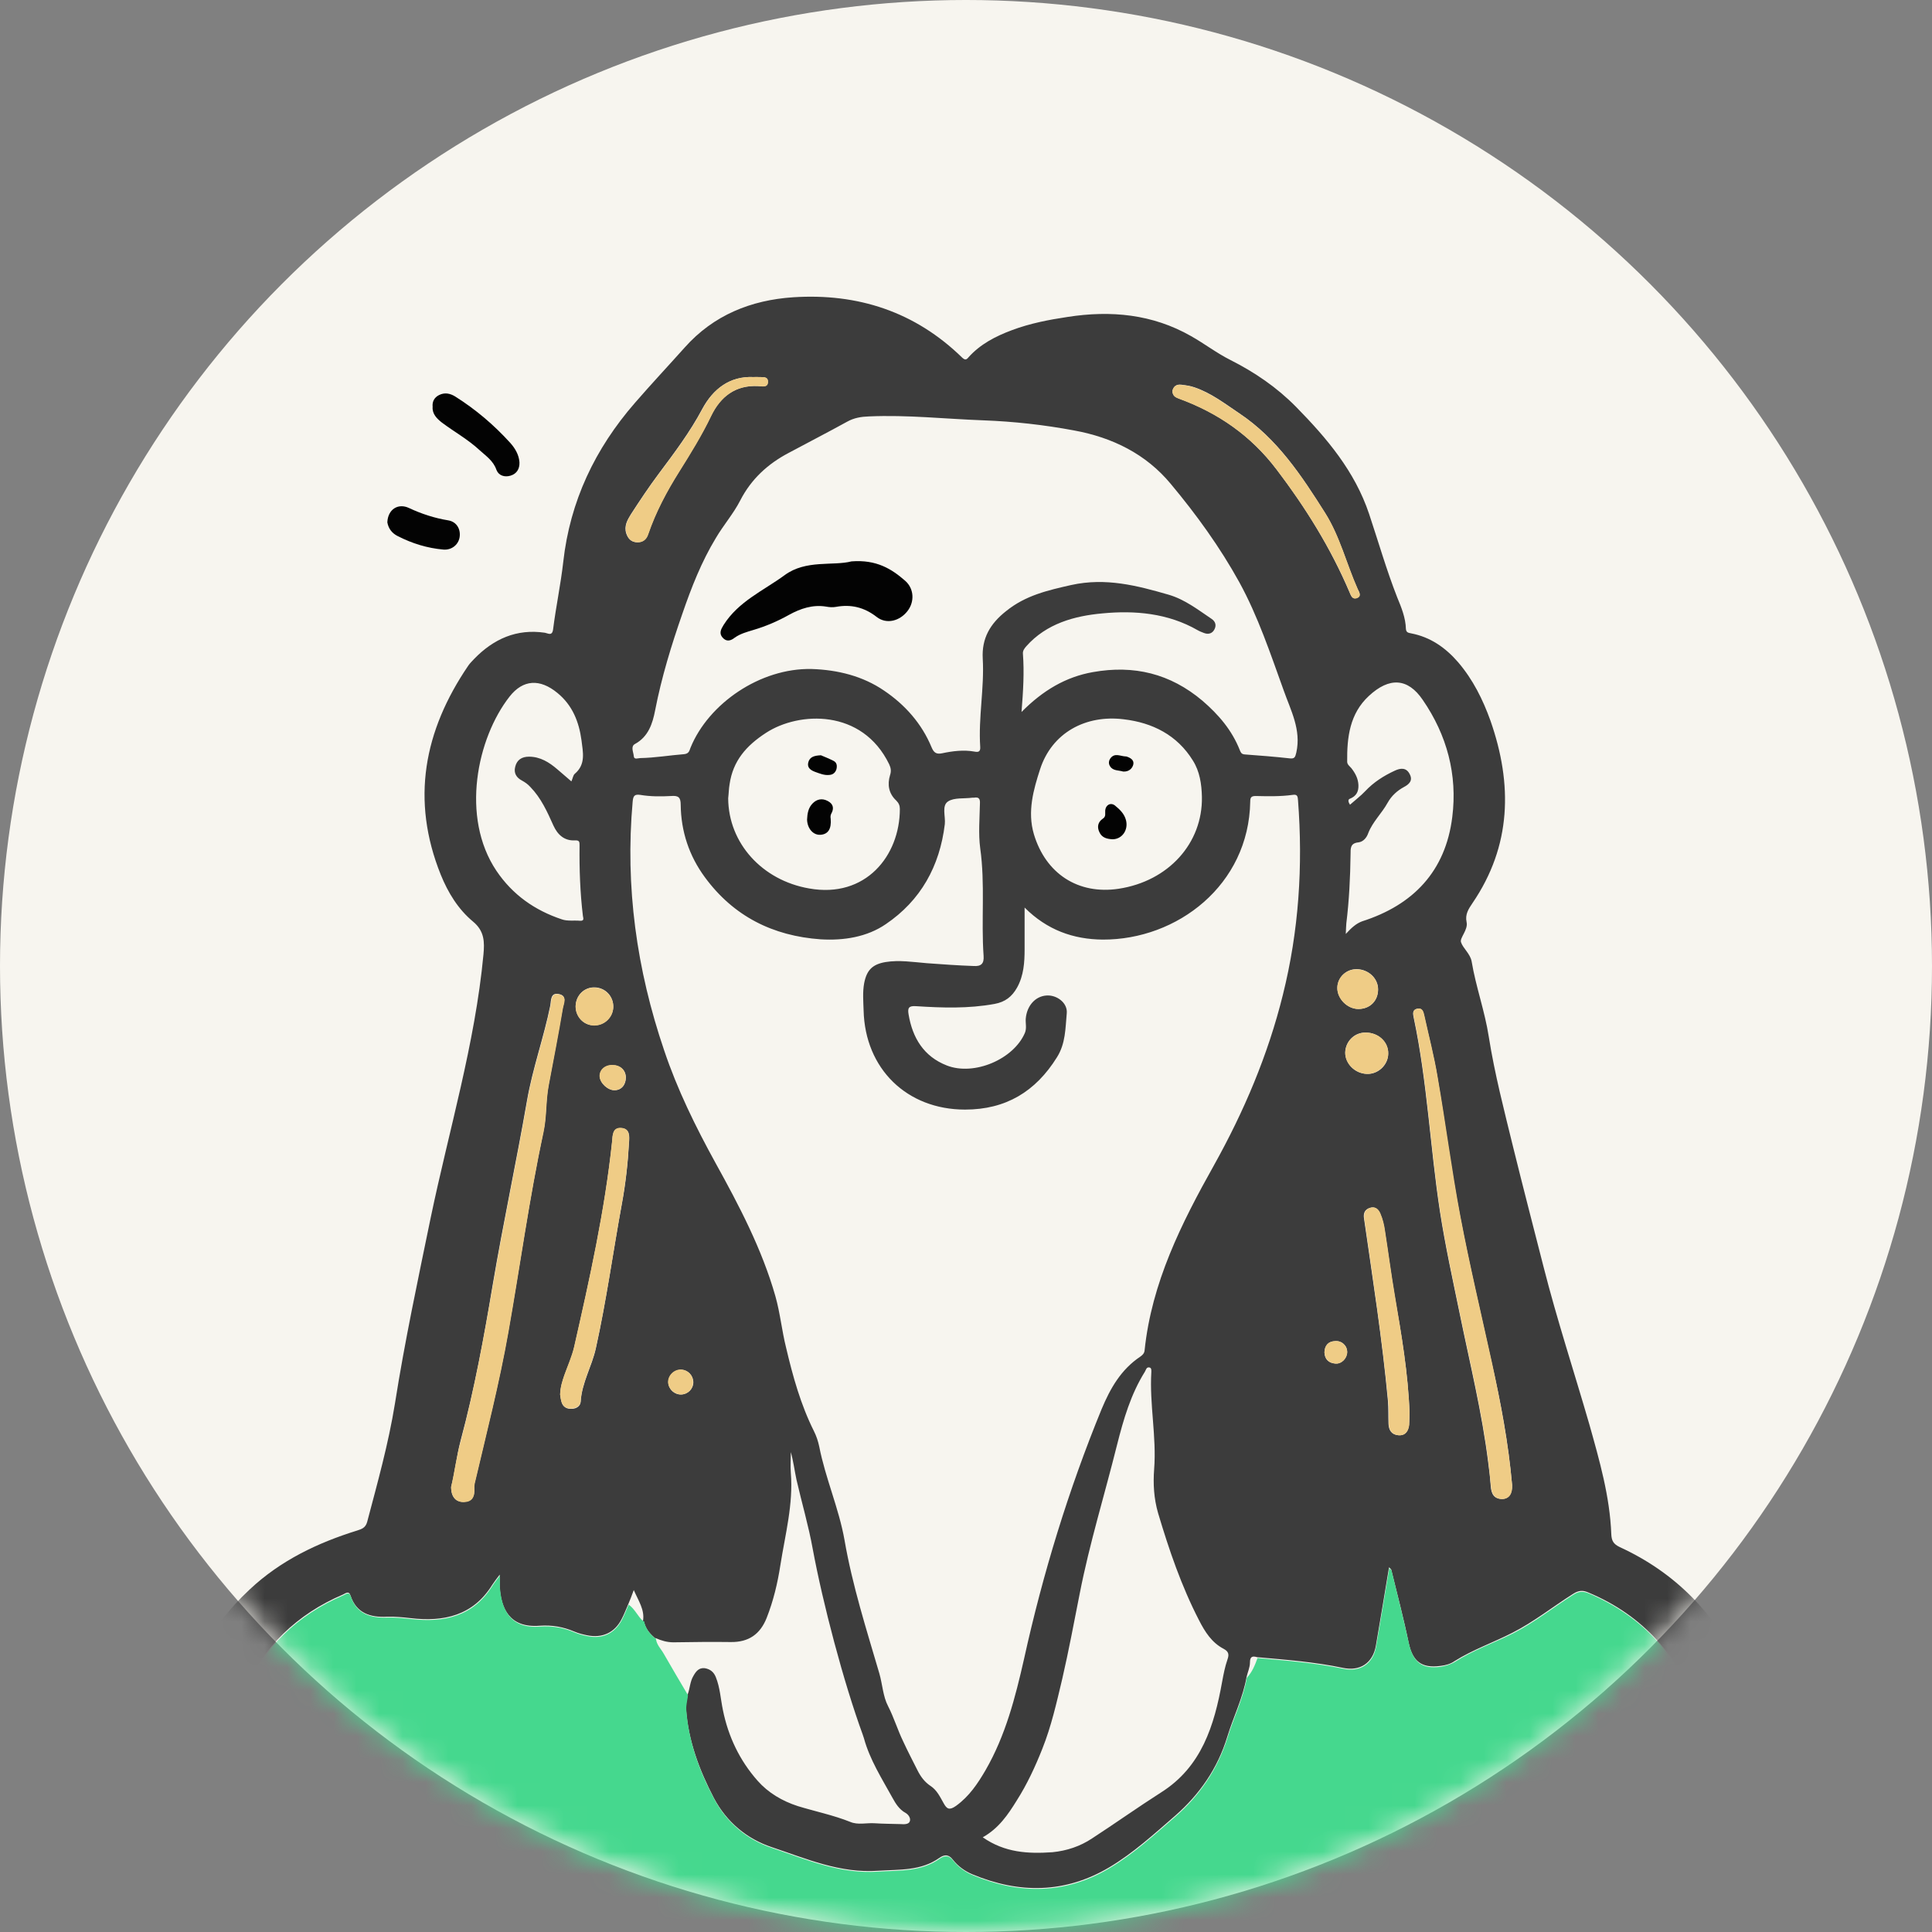
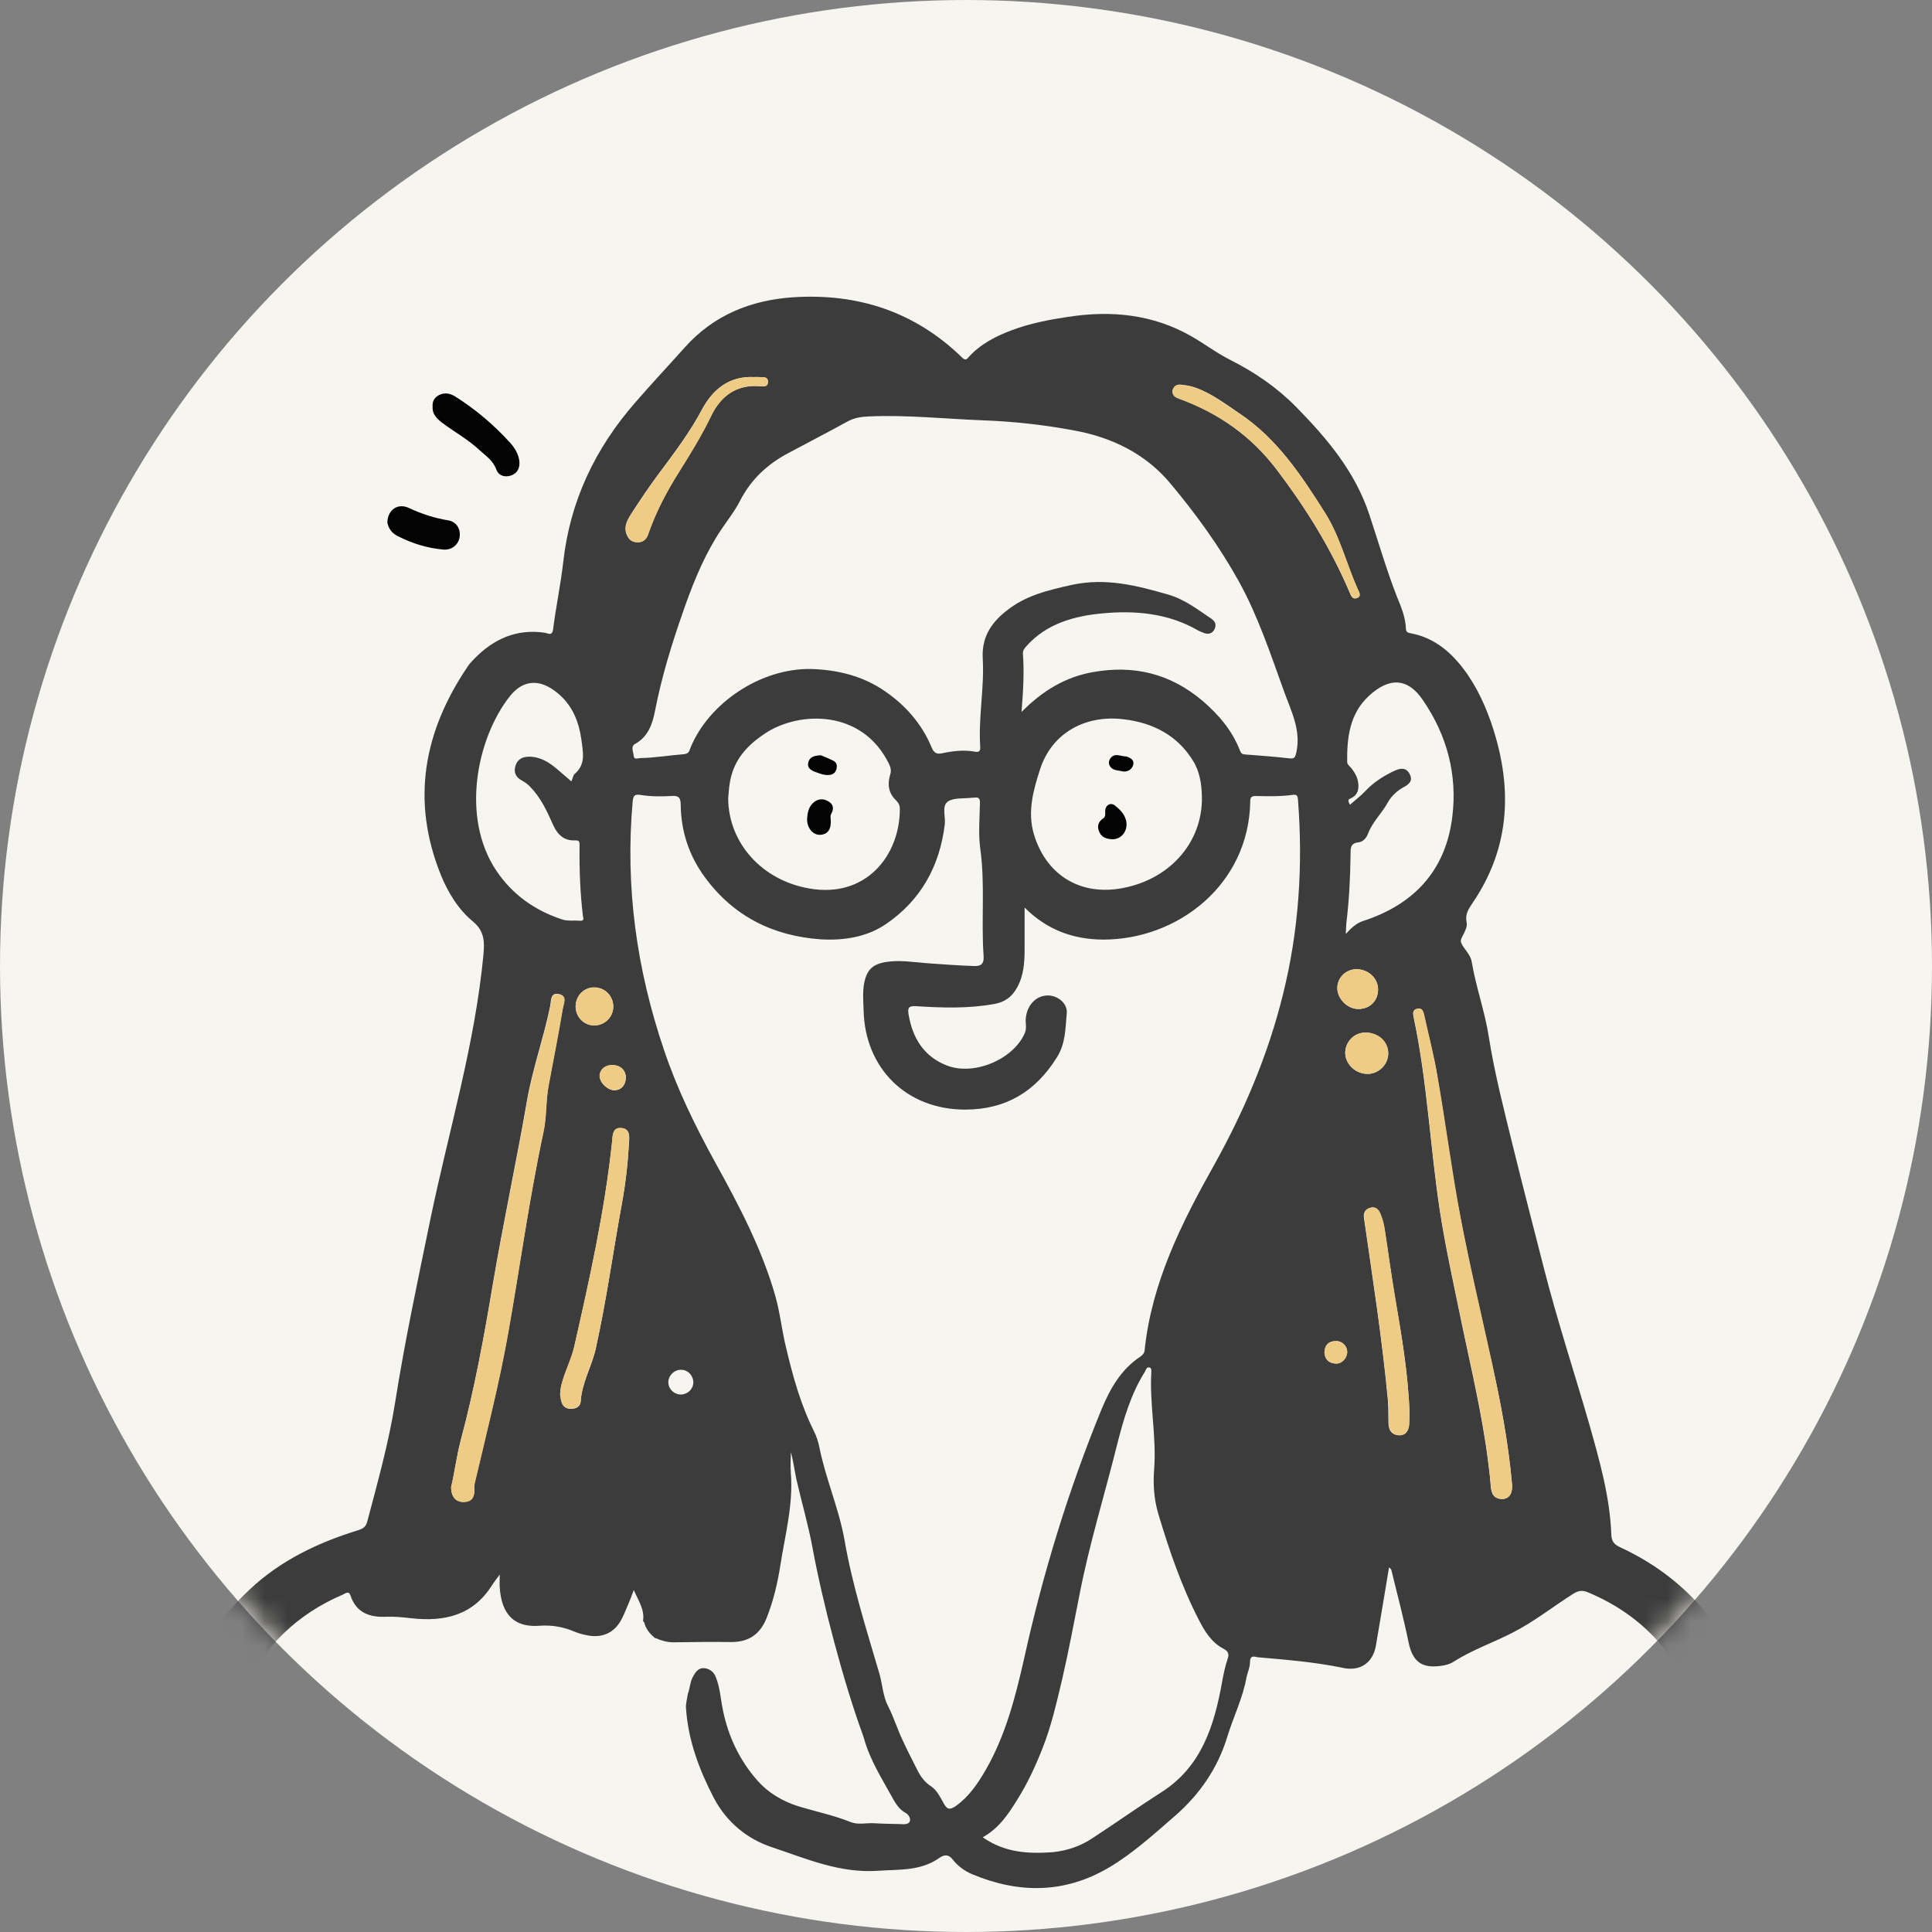
<svg xmlns="http://www.w3.org/2000/svg" width="84" height="84" viewBox="0 0 84 84" fill="none">
  <rect x="0" y="0" width="84" height="84" fill="#808080" stroke="none" />
  <circle cx="42" cy="42" r="42" fill="#F7F5EF" />
  <mask id="mask0_2414_253" style="mask-type:alpha" maskUnits="userSpaceOnUse" x="0" y="0" width="84" height="84">
    <circle cx="42" cy="42" r="42" fill="#FAF9F4" />
  </mask>
  <g mask="url(#mask0_2414_253)">
    <path d="M76.556 84.489C76.812 82.473 77.069 80.445 76.983 78.405C76.898 76.389 76.592 74.41 75.713 72.553C74.577 70.159 72.842 68.375 70.423 67.264C70.142 67.129 70.069 66.983 70.056 66.702C69.995 65.065 69.543 63.501 69.104 61.937C68.444 59.653 67.699 57.393 67.112 55.084C66.672 53.361 66.221 51.627 65.793 49.892C65.402 48.292 64.987 46.703 64.73 45.079C64.559 43.967 64.168 42.904 63.985 41.805C63.924 41.463 63.606 41.23 63.521 40.962C63.46 40.779 63.838 40.424 63.765 40.094C63.692 39.752 63.85 39.52 64.022 39.264C65.72 36.772 65.769 34.096 64.803 31.335C64.474 30.419 64.046 29.552 63.398 28.794C62.849 28.159 62.189 27.695 61.346 27.536C61.224 27.511 61.139 27.499 61.126 27.34C61.114 26.864 60.931 26.412 60.748 25.972C60.283 24.787 59.929 23.553 59.526 22.344C58.903 20.487 57.693 19.058 56.35 17.689C55.507 16.834 54.554 16.187 53.491 15.649C52.905 15.356 52.367 14.941 51.781 14.611C50.107 13.658 48.299 13.487 46.418 13.78C45.599 13.902 44.781 14.061 43.999 14.354C43.278 14.623 42.618 14.965 42.105 15.539C42.008 15.661 41.946 15.649 41.837 15.552C39.784 13.548 37.292 12.742 34.482 12.925C32.662 13.047 31.025 13.695 29.767 15.112C29.046 15.918 28.313 16.7 27.604 17.518C25.87 19.51 24.782 21.794 24.489 24.433C24.379 25.41 24.172 26.375 24.049 27.353C24.013 27.67 23.829 27.536 23.695 27.511C22.461 27.328 21.459 27.78 20.616 28.648C20.531 28.745 20.433 28.831 20.36 28.941C18.43 31.775 17.856 34.78 19.163 38.03C19.48 38.812 19.92 39.532 20.568 40.07C21.069 40.485 21.069 40.962 21.02 41.499C20.653 45.396 19.517 49.147 18.723 52.958C18.173 55.634 17.599 58.309 17.172 61.021C16.89 62.768 16.414 64.466 15.962 66.177C15.889 66.433 15.718 66.482 15.534 66.543C13.8 67.081 12.199 67.85 10.868 69.096C8.999 70.831 7.911 72.993 7.423 75.473C6.946 77.904 7.02 80.348 7.313 82.779C7.374 83.304 7.447 83.817 7.496 84.342C7.533 84.807 7.765 85.1 8.217 85.21C8.876 85.088 9.048 84.88 9.048 84.196C9.035 82.437 9.035 80.69 9.182 78.93C9.341 77.061 9.768 75.266 10.55 73.567C11.454 71.601 12.908 70.183 14.911 69.328C15.021 69.279 15.168 69.145 15.241 69.377C15.498 70.147 16.109 70.33 16.829 70.293C17.172 70.281 17.514 70.318 17.856 70.355C19.297 70.525 20.568 70.245 21.398 68.913C21.484 68.779 21.582 68.656 21.728 68.461C21.728 68.718 21.716 68.876 21.728 69.023C21.789 69.903 22.131 70.794 23.475 70.684C24 70.648 24.489 70.733 24.978 70.941C25.149 71.014 25.344 71.063 25.527 71.1C26.187 71.234 26.725 70.99 27.03 70.391C27.14 70.183 27.226 69.951 27.323 69.731C27.397 69.548 27.47 69.377 27.555 69.133C27.763 69.609 28.032 69.988 27.959 70.464H27.946C27.971 70.489 27.983 70.513 28.008 70.538C28.069 70.794 28.227 71.002 28.423 71.173C28.447 71.197 28.472 71.222 28.508 71.234V71.222C28.753 71.332 29.009 71.405 29.278 71.405C30.109 71.393 30.939 71.381 31.77 71.393C32.552 71.405 33.053 71.051 33.334 70.342C33.627 69.597 33.81 68.827 33.932 68.033C34.14 66.714 34.494 65.407 34.384 64.039C34.36 63.733 34.384 63.44 34.384 63.135C34.494 63.526 34.543 63.929 34.629 64.332C34.861 65.346 35.154 66.335 35.337 67.349C35.777 69.719 36.669 73.115 37.512 75.424C37.524 75.473 37.548 75.522 37.561 75.571C37.817 76.512 38.343 77.33 38.807 78.173C38.941 78.417 39.1 78.674 39.369 78.82C39.503 78.894 39.613 79.065 39.552 79.199C39.503 79.321 39.308 79.321 39.173 79.309C38.795 79.297 38.404 79.297 38.025 79.272C37.671 79.248 37.304 79.358 36.962 79.211C36.229 78.918 35.447 78.759 34.69 78.527C34.006 78.307 33.395 77.941 32.943 77.428C32.161 76.548 31.66 75.498 31.428 74.337C31.33 73.861 31.306 73.372 31.123 72.92C31.037 72.7 30.878 72.566 30.634 72.529C30.378 72.505 30.255 72.676 30.145 72.871C29.999 73.115 29.999 73.409 29.901 73.665C29.877 73.873 29.803 74.093 29.828 74.3C29.925 75.681 30.402 76.951 31.037 78.173C31.599 79.236 32.491 79.957 33.554 80.311C35.056 80.812 36.522 81.459 38.196 81.337C39.124 81.276 40.041 81.349 40.847 80.775C41.055 80.629 41.25 80.616 41.433 80.861C41.653 81.142 41.959 81.362 42.288 81.496C44.316 82.339 46.308 82.327 48.226 81.191C49.276 80.567 50.18 79.737 51.097 78.943C52.147 78.026 52.941 76.89 53.357 75.522C53.625 74.642 54.041 73.824 54.2 72.908C54.248 72.7 54.346 72.492 54.346 72.285C54.346 72.016 54.456 71.992 54.664 72.053C55.91 72.162 57.168 72.26 58.39 72.517C59.123 72.676 59.685 72.309 59.819 71.564C60.015 70.44 60.198 69.304 60.393 68.143C60.442 68.192 60.479 68.217 60.491 68.253C60.748 69.304 61.029 70.367 61.248 71.43C61.419 72.236 61.81 72.541 62.629 72.431C62.849 72.407 63.069 72.346 63.24 72.224C64.034 71.723 64.926 71.417 65.756 70.99C66.697 70.513 67.516 69.854 68.407 69.292C68.639 69.145 68.823 69.133 69.067 69.243C71.461 70.245 73.001 72.028 73.892 74.435C74.674 76.524 74.943 78.698 74.968 80.922C74.98 82.046 74.968 83.182 74.992 84.306C75.004 84.782 75.285 85.088 75.688 85.136C76.14 85.222 76.433 84.978 76.556 84.489ZM44.548 39.459C45.526 40.436 46.662 40.84 47.945 40.852C51.182 40.864 54.297 38.482 54.358 34.853C54.358 34.682 54.395 34.609 54.59 34.609C55.128 34.621 55.666 34.634 56.203 34.56C56.411 34.524 56.423 34.634 56.435 34.792C56.655 37.651 56.472 40.473 55.776 43.258C55.128 45.873 54.09 48.316 52.782 50.662C51.365 53.19 50.07 55.768 49.765 58.712C49.753 58.847 49.667 58.92 49.582 58.981C48.739 59.543 48.275 60.361 47.896 61.266C46.454 64.784 45.343 68.412 44.524 72.126C44.145 73.799 43.718 75.461 42.85 76.964C42.508 77.55 42.142 78.1 41.568 78.515C41.275 78.723 41.165 78.65 41.03 78.405C40.871 78.124 40.737 77.831 40.456 77.648C40.2 77.477 40.029 77.245 39.894 76.976C39.686 76.561 39.467 76.145 39.271 75.718C39.027 75.217 38.868 74.679 38.611 74.178C38.391 73.763 38.367 73.225 38.233 72.761C37.671 70.843 37.06 68.937 36.718 66.958C36.474 65.578 35.887 64.271 35.618 62.89C35.569 62.658 35.496 62.438 35.386 62.218C34.812 61.07 34.47 59.836 34.177 58.59C33.993 57.857 33.92 57.087 33.712 56.354C33.126 54.302 32.137 52.421 31.11 50.564C30.243 48.988 29.449 47.375 28.875 45.665C27.678 42.147 27.177 38.555 27.507 34.853C27.531 34.609 27.58 34.524 27.836 34.56C28.276 34.634 28.728 34.634 29.18 34.609C29.486 34.585 29.596 34.658 29.596 34.988C29.608 36.148 29.962 37.211 30.646 38.14C31.892 39.838 33.603 40.693 35.679 40.84C36.681 40.901 37.695 40.742 38.514 40.18C40.029 39.154 40.859 37.663 41.079 35.831C41.116 35.489 40.932 35.025 41.226 34.841C41.494 34.67 41.922 34.731 42.276 34.682C42.301 34.682 42.325 34.682 42.35 34.682C42.545 34.646 42.618 34.719 42.606 34.927C42.594 35.574 42.533 36.246 42.618 36.881C42.838 38.445 42.655 40.009 42.765 41.56C42.789 41.89 42.667 42.025 42.325 42C41.641 41.976 40.969 41.927 40.297 41.878C39.699 41.829 39.1 41.731 38.501 41.829C37.927 41.927 37.683 42.183 37.573 42.745C37.5 43.136 37.536 43.539 37.548 43.93C37.61 46.471 39.43 48.243 41.959 48.243C43.73 48.243 45.025 47.461 45.953 45.971C46.332 45.372 46.32 44.712 46.381 44.053C46.418 43.649 46.039 43.319 45.624 43.283C45.074 43.246 44.646 43.686 44.597 44.297C44.585 44.505 44.646 44.7 44.561 44.908C44.072 46.056 42.35 46.789 41.165 46.325C40.163 45.934 39.674 45.127 39.503 44.101C39.454 43.82 39.515 43.723 39.833 43.747C40.969 43.82 42.105 43.857 43.241 43.649C43.706 43.564 43.999 43.332 44.219 42.941C44.512 42.416 44.548 41.841 44.548 41.267C44.548 40.693 44.548 40.119 44.548 39.459ZM44.414 30.956C44.487 30.04 44.536 29.234 44.475 28.428C44.463 28.293 44.536 28.195 44.622 28.098C45.501 27.108 46.723 26.778 47.932 26.669C49.337 26.534 50.779 26.656 52.074 27.401C52.159 27.45 52.257 27.487 52.355 27.524C52.55 27.597 52.721 27.536 52.807 27.353C52.892 27.181 52.843 27.023 52.685 26.913C52.086 26.51 51.524 26.07 50.828 25.862C49.435 25.459 48.079 25.105 46.577 25.435C45.55 25.667 44.585 25.887 43.742 26.571C43.046 27.12 42.679 27.756 42.728 28.635C42.802 29.918 42.533 31.189 42.618 32.471C42.631 32.667 42.557 32.716 42.374 32.679C41.898 32.593 41.421 32.654 40.957 32.752C40.713 32.801 40.603 32.728 40.505 32.496C40.077 31.457 39.344 30.639 38.44 30.028C37.512 29.393 36.425 29.124 35.288 29.087C33.053 29.038 30.805 30.59 30.023 32.508C29.974 32.63 29.962 32.764 29.754 32.789C29.119 32.838 28.484 32.948 27.836 32.96C27.739 32.96 27.568 33.045 27.555 32.874C27.543 32.703 27.409 32.459 27.604 32.349C28.191 32.032 28.374 31.457 28.484 30.883C28.765 29.442 29.192 28.049 29.669 26.681C30.06 25.544 30.5 24.421 31.123 23.394C31.453 22.832 31.892 22.332 32.185 21.757C32.662 20.829 33.383 20.169 34.287 19.693C35.13 19.241 35.985 18.801 36.828 18.337C37.133 18.166 37.439 18.117 37.781 18.105C39.454 18.031 41.103 18.215 42.765 18.276C44.084 18.325 45.392 18.471 46.699 18.715C48.372 19.021 49.826 19.742 50.901 21.037C52.013 22.368 53.039 23.785 53.882 25.312C54.7 26.803 55.238 28.428 55.812 30.016C56.117 30.883 56.582 31.726 56.362 32.716C56.313 32.923 56.289 32.997 56.069 32.972C55.421 32.899 54.774 32.85 54.114 32.801C53.967 32.789 53.943 32.703 53.906 32.618C53.564 31.75 52.99 31.079 52.282 30.468C50.877 29.283 49.301 28.904 47.517 29.222C46.344 29.429 45.343 30.016 44.414 30.956ZM42.728 79.883C43.425 79.492 43.828 78.894 44.206 78.283C44.658 77.574 45.013 76.805 45.318 76.035C45.709 75.058 45.941 74.019 46.185 72.993C46.467 71.772 46.699 70.525 46.943 69.292C47.37 67.105 48.03 64.979 48.568 62.817C48.849 61.705 49.166 60.618 49.777 59.641C49.826 59.567 49.838 59.421 49.985 59.457C50.07 59.482 50.058 59.58 50.058 59.653C49.973 61.058 50.29 62.463 50.18 63.88C50.132 64.515 50.168 65.15 50.351 65.785C50.828 67.386 51.365 68.962 52.135 70.452C52.392 70.953 52.685 71.417 53.198 71.686C53.43 71.808 53.442 71.943 53.369 72.15C53.259 72.468 53.198 72.786 53.137 73.115C52.795 75.021 52.245 76.817 50.486 77.929C49.472 78.576 48.495 79.272 47.48 79.932C46.967 80.274 46.381 80.47 45.758 80.531C44.707 80.604 43.693 80.555 42.728 79.883ZM52.257 34.646C52.294 36.661 50.803 38.311 48.641 38.641C46.87 38.909 45.465 37.981 44.952 36.271C44.658 35.281 44.94 34.316 45.22 33.449C45.733 31.86 47.2 31.066 48.861 31.274C50.107 31.421 51.182 31.958 51.866 33.07C52.159 33.534 52.245 34.084 52.257 34.646ZM31.66 34.707C31.685 34.499 31.685 34.304 31.721 34.096C31.868 33.082 32.442 32.422 33.309 31.86C34.739 30.932 37.487 30.81 38.66 33.229C38.733 33.388 38.758 33.522 38.697 33.705C38.575 34.108 38.636 34.499 38.966 34.805C39.076 34.915 39.124 35.025 39.124 35.171C39.124 37.211 37.634 39.068 35.178 38.628C33.138 38.274 31.672 36.661 31.66 34.707ZM58.512 40.607C58.524 40.388 58.524 40.265 58.536 40.143C58.658 39.154 58.707 38.152 58.72 37.15C58.72 36.881 58.707 36.661 59.062 36.625C59.282 36.6 59.428 36.405 59.489 36.222C59.685 35.721 60.076 35.367 60.332 34.902C60.503 34.597 60.748 34.377 61.041 34.218C61.273 34.096 61.432 33.937 61.297 33.669C61.151 33.363 60.894 33.388 60.638 33.51C60.161 33.73 59.721 34.011 59.355 34.401C59.159 34.609 58.915 34.792 58.695 34.988C58.622 34.878 58.597 34.768 58.683 34.731C58.964 34.621 59.074 34.426 59.062 34.133C59.05 33.852 58.927 33.62 58.756 33.4C58.683 33.314 58.573 33.241 58.573 33.119C58.561 32.056 58.683 31.03 59.514 30.26C60.406 29.429 61.212 29.478 61.859 30.431C62.91 31.958 63.374 33.681 63.142 35.525C62.849 37.883 61.444 39.349 59.221 40.058C58.964 40.155 58.769 40.327 58.512 40.607ZM24.843 33.974C24.636 33.791 24.428 33.62 24.233 33.449C23.878 33.143 23.487 32.899 22.999 32.899C22.693 32.899 22.473 33.033 22.4 33.339C22.327 33.62 22.461 33.815 22.693 33.937C22.828 34.011 22.95 34.096 23.06 34.218C23.524 34.695 23.793 35.293 24.061 35.892C24.245 36.295 24.538 36.564 25.002 36.539C25.198 36.527 25.198 36.613 25.198 36.759C25.186 37.785 25.222 38.812 25.344 39.826C25.357 39.911 25.418 40.045 25.222 40.033C24.953 40.009 24.672 40.058 24.428 39.972C23.255 39.581 22.29 38.909 21.582 37.859C20.018 35.525 20.739 32.093 22.156 30.285C22.742 29.539 23.475 29.503 24.233 30.126C24.892 30.663 25.173 31.384 25.283 32.19C25.344 32.703 25.479 33.229 24.99 33.644C24.917 33.705 24.904 33.84 24.843 33.974ZM19.615 64.649C19.774 64.026 19.847 63.318 20.03 62.621C20.629 60.398 21.044 58.126 21.423 55.854C21.875 53.178 22.449 50.527 22.913 47.852C23.157 46.447 23.646 45.103 23.927 43.71C23.964 43.503 23.927 43.136 24.306 43.222C24.672 43.295 24.501 43.613 24.465 43.833C24.269 44.944 24.061 46.056 23.854 47.156C23.72 47.84 23.768 48.548 23.622 49.22C23.011 52.103 22.608 55.023 22.095 57.918C21.704 60.142 21.142 62.316 20.629 64.503C20.616 64.564 20.604 64.625 20.616 64.686C20.653 65.077 20.507 65.285 20.177 65.297C19.835 65.321 19.615 65.101 19.615 64.649ZM65.744 64.564C65.756 64.943 65.61 65.162 65.317 65.175C64.95 65.175 64.84 64.943 64.816 64.625C64.791 64.283 64.755 63.941 64.706 63.599C64.437 61.424 63.912 59.299 63.472 57.148C63.166 55.658 62.837 54.168 62.605 52.665C62.177 49.867 62.055 47.033 61.468 44.26C61.432 44.089 61.395 43.906 61.615 43.857C61.847 43.808 61.884 44.004 61.92 44.162C62.116 45.054 62.348 45.934 62.495 46.826C62.837 48.841 63.093 50.882 63.484 52.885C63.887 55.011 64.388 57.112 64.852 59.225C65.255 60.984 65.585 62.756 65.744 64.564ZM24.355 60.63C24.367 60.3 24.453 60.044 24.538 59.8C24.685 59.396 24.868 58.993 24.966 58.566C25.637 55.609 26.297 52.653 26.615 49.635C26.639 49.367 26.627 49.025 27.006 49.049C27.397 49.073 27.372 49.403 27.348 49.697C27.299 50.576 27.201 51.456 27.042 52.323C26.651 54.424 26.37 56.538 25.906 58.627C25.735 59.409 25.295 60.117 25.247 60.948C25.234 61.131 25.063 61.253 24.856 61.253C24.636 61.266 24.477 61.168 24.416 60.96C24.379 60.838 24.367 60.703 24.355 60.63ZM61.285 61.449C61.273 61.583 61.285 61.766 61.261 61.95C61.236 62.218 61.102 62.426 60.796 62.402C60.503 62.377 60.381 62.182 60.369 61.901C60.357 61.571 60.369 61.229 60.344 60.899C60.1 58.248 59.685 55.621 59.306 52.983C59.269 52.763 59.33 52.592 59.55 52.519C59.77 52.445 59.917 52.555 60.002 52.751C60.112 52.995 60.173 53.264 60.21 53.532C60.357 54.473 60.479 55.402 60.638 56.342C60.931 58.016 61.224 59.702 61.285 61.449ZM50.974 17.005C51.011 16.81 51.145 16.7 51.353 16.724C51.549 16.749 51.732 16.773 51.915 16.834C52.648 17.078 53.247 17.543 53.882 17.97C55.531 19.07 56.582 20.67 57.608 22.295C58.255 23.321 58.536 24.506 59.025 25.606C59.086 25.728 59.208 25.911 58.988 25.997C58.781 26.07 58.732 25.874 58.671 25.74C57.852 23.822 56.765 22.063 55.495 20.401C54.383 18.935 52.953 17.946 51.243 17.323C51.097 17.274 50.987 17.201 50.974 17.005ZM32.76 16.394C32.833 16.394 32.894 16.394 32.967 16.394C33.138 16.407 33.395 16.346 33.383 16.602C33.383 16.871 33.114 16.785 32.955 16.785C31.966 16.736 31.318 17.25 30.915 18.08C30.512 18.923 30.011 19.717 29.522 20.511C28.985 21.366 28.508 22.258 28.178 23.223C28.105 23.456 27.934 23.59 27.69 23.578C27.433 23.566 27.299 23.407 27.226 23.187C27.128 22.869 27.274 22.613 27.433 22.356C27.812 21.77 28.203 21.183 28.631 20.609C29.315 19.693 29.999 18.789 30.536 17.775C31 16.92 31.721 16.346 32.76 16.394ZM58.487 45.763C58.5 45.274 58.891 44.883 59.379 44.895C59.929 44.895 60.369 45.298 60.357 45.812C60.357 46.3 59.917 46.716 59.428 46.691C58.915 46.679 58.487 46.251 58.487 45.763ZM59.062 43.869C58.585 43.869 58.145 43.429 58.145 42.953C58.145 42.501 58.524 42.135 58.988 42.135C59.502 42.147 59.917 42.538 59.917 43.014C59.917 43.515 59.563 43.869 59.062 43.869ZM25.027 43.747C25.039 43.271 25.405 42.916 25.857 42.929C26.322 42.941 26.676 43.319 26.664 43.784C26.651 44.236 26.261 44.602 25.808 44.578C25.369 44.578 25.027 44.199 25.027 43.747ZM26.725 47.4C26.431 47.412 26.09 47.094 26.077 46.813C26.065 46.532 26.297 46.312 26.627 46.312C26.969 46.312 27.201 46.52 27.213 46.838C27.213 47.168 27.018 47.4 26.725 47.4ZM29.62 60.63C29.327 60.642 29.07 60.41 29.058 60.117C29.046 59.824 29.302 59.555 29.608 59.555C29.901 59.555 30.133 59.787 30.145 60.093C30.145 60.386 29.913 60.618 29.62 60.63ZM57.584 58.798C57.596 58.505 57.742 58.321 58.048 58.309C58.341 58.285 58.573 58.505 58.573 58.785C58.573 59.054 58.329 59.311 58.06 59.286C57.767 59.262 57.596 59.103 57.584 58.798Z" fill="#3C3C3C" />
-     <path d="M76.554 84.489C76.445 84.978 76.151 85.222 75.699 85.173C75.296 85.136 75.015 84.819 75.003 84.342C74.991 83.218 74.991 82.082 74.978 80.958C74.954 78.747 74.673 76.573 73.903 74.471C73.012 72.077 71.472 70.293 69.078 69.279C68.821 69.169 68.638 69.194 68.418 69.328C67.526 69.89 66.708 70.55 65.767 71.026C64.937 71.442 64.045 71.747 63.251 72.26C63.067 72.37 62.86 72.431 62.64 72.468C61.821 72.578 61.443 72.272 61.259 71.466C61.027 70.403 60.758 69.353 60.502 68.29C60.49 68.265 60.453 68.241 60.404 68.18C60.209 69.341 60.026 70.477 59.83 71.6C59.696 72.346 59.134 72.712 58.401 72.553C57.167 72.297 55.921 72.199 54.675 72.089C54.565 72.395 54.443 72.7 54.211 72.944C54.052 73.861 53.636 74.679 53.368 75.559C52.94 76.927 52.158 78.063 51.108 78.979C50.191 79.773 49.287 80.604 48.237 81.227C46.331 82.363 44.327 82.375 42.3 81.532C41.97 81.398 41.664 81.178 41.444 80.897C41.261 80.653 41.066 80.665 40.858 80.812C40.052 81.386 39.135 81.313 38.207 81.374C36.533 81.496 35.055 80.848 33.565 80.347C32.502 79.993 31.61 79.272 31.048 78.21C30.401 76.988 29.936 75.718 29.839 74.337C29.826 74.129 29.888 73.922 29.912 73.702C29.558 73.103 29.203 72.505 28.861 71.906C28.739 71.686 28.544 71.515 28.519 71.246V71.258C28.495 71.234 28.471 71.21 28.434 71.197C28.238 71.014 28.092 70.819 28.018 70.562C28.031 70.513 28.018 70.489 27.957 70.489H27.97C27.725 70.281 27.603 69.951 27.334 69.768C27.237 69.988 27.151 70.208 27.041 70.428C26.724 71.026 26.198 71.271 25.538 71.136C25.355 71.1 25.16 71.051 24.989 70.978C24.512 70.77 24.011 70.684 23.486 70.721C22.154 70.831 21.812 69.939 21.739 69.059C21.727 68.913 21.739 68.754 21.739 68.498C21.593 68.693 21.495 68.815 21.409 68.95C20.579 70.281 19.308 70.562 17.867 70.391C17.524 70.355 17.182 70.318 16.84 70.33C16.12 70.355 15.509 70.183 15.252 69.414C15.179 69.182 15.032 69.316 14.922 69.365C12.931 70.22 11.477 71.625 10.561 73.604C9.779 75.314 9.352 77.11 9.193 78.967C9.046 80.714 9.046 82.473 9.059 84.232C9.059 84.916 8.887 85.124 8.228 85.246C8.875 86.138 9.669 86.847 10.757 87.152C11.929 87.482 13.041 88.044 14.238 88.215C16.254 88.508 18.196 89.18 20.224 89.351C21.324 89.437 22.423 89.461 23.523 89.461C26.21 89.473 28.91 89.424 31.598 89.498C32.27 89.51 32.905 89.29 33.565 89.192C33.919 89.143 34.273 89.143 34.64 89.18C35.202 89.229 35.764 89.217 36.326 89.131C37.95 88.887 39.575 89.241 41.2 89.204C42.006 89.18 42.813 89.217 43.619 89.204C45.72 89.168 47.809 89.4 49.91 89.485C51.181 89.534 52.451 89.583 53.71 89.681C55.322 89.803 56.935 89.791 58.547 89.84C59.891 89.876 61.198 89.608 62.518 89.424C64.228 89.192 65.938 88.948 67.624 88.52C67.685 88.508 67.734 88.472 67.795 88.447C67.123 88.459 66.329 87.909 66.109 87.274C65.963 86.859 66.158 86.395 66.586 86.285C66.879 86.211 66.94 86.053 66.952 85.796C66.977 85.368 67.001 84.953 67.038 84.525C67.135 83.182 67.233 81.838 67.355 80.506C67.416 79.859 67.588 79.224 67.453 78.564C67.416 78.356 67.38 78.124 67.649 78.051C67.942 77.978 68.027 78.21 68.088 78.417C68.235 78.943 68.272 79.48 68.235 80.018C68.174 80.702 68.186 81.374 68.223 82.058C68.296 83.719 68.65 85.356 68.504 87.03C68.455 87.543 68.455 88.007 68.064 88.386C69.005 88.215 69.945 87.983 70.898 87.909C71.741 87.848 72.535 87.677 73.341 87.433C73.952 87.238 74.539 86.981 75.137 86.773C76.005 86.444 76.664 85.332 76.554 84.489ZM16.608 81.704C16.608 80.201 16.608 79.101 16.608 77.99C16.608 77.709 16.694 77.464 17.036 77.464C17.378 77.464 17.439 77.709 17.439 77.99C17.451 80.25 17.83 82.473 18.074 84.709C18.111 85.088 18.038 85.491 18.221 85.833C18.404 86.187 18.392 86.529 18.135 86.835C17.915 87.091 17.622 87.177 17.305 87.079C16.901 86.969 16.767 86.651 16.718 86.26C16.657 85.784 16.767 85.32 16.743 84.843C16.669 83.683 16.645 82.485 16.608 81.704Z" fill="#45D88E" />
-     <path d="M68.08 88.349C68.471 87.983 68.471 87.506 68.519 86.993C68.666 85.32 68.312 83.671 68.239 82.021C68.202 81.337 68.202 80.665 68.251 79.981C68.3 79.444 68.251 78.906 68.104 78.381C68.043 78.161 67.957 77.929 67.664 78.014C67.396 78.088 67.432 78.308 67.469 78.527C67.591 79.187 67.42 79.822 67.371 80.47C67.249 81.814 67.163 83.145 67.053 84.489C67.017 84.917 66.992 85.332 66.968 85.76C66.956 86.004 66.895 86.163 66.602 86.248C66.174 86.358 65.991 86.822 66.125 87.238C66.345 87.873 67.139 88.423 67.811 88.41C67.909 88.386 68.006 88.435 68.08 88.349Z" fill="#030303" />
    <path d="M18.81 17.689C18.786 17.995 18.994 18.202 19.213 18.373C19.751 18.776 20.349 19.106 20.85 19.571C21.131 19.827 21.449 20.035 21.583 20.426C21.681 20.682 21.938 20.756 22.194 20.682C22.475 20.597 22.597 20.377 22.585 20.096C22.561 19.766 22.39 19.485 22.182 19.253C21.473 18.471 20.679 17.799 19.788 17.237C19.568 17.103 19.335 17.054 19.091 17.176C18.896 17.274 18.786 17.445 18.81 17.689Z" fill="#030303" />
    <path d="M16.841 22.71C16.89 22.991 17.049 23.187 17.293 23.309C17.916 23.627 18.576 23.834 19.284 23.895C19.626 23.92 19.919 23.7 19.981 23.37C20.042 23.016 19.858 22.686 19.492 22.625C18.893 22.527 18.331 22.344 17.782 22.087C17.317 21.867 16.865 22.136 16.841 22.71Z" fill="#030303" />
    <path d="M19.613 64.65C19.613 65.089 19.833 65.322 20.187 65.309C20.517 65.297 20.651 65.102 20.627 64.698C20.627 64.637 20.627 64.576 20.639 64.515C21.152 62.328 21.714 60.142 22.105 57.931C22.618 55.035 23.009 52.115 23.632 49.232C23.779 48.56 23.73 47.852 23.864 47.168C24.072 46.056 24.292 44.957 24.475 43.845C24.512 43.637 24.683 43.32 24.316 43.234C23.938 43.149 23.986 43.515 23.938 43.723C23.657 45.115 23.168 46.459 22.924 47.864C22.459 50.54 21.885 53.191 21.433 55.866C21.042 58.138 20.627 60.398 20.041 62.634C19.845 63.318 19.759 64.039 19.613 64.65Z" fill="#EFCC86" />
    <path d="M65.743 64.564C65.585 62.768 65.243 60.997 64.864 59.225C64.4 57.112 63.899 55.011 63.496 52.885C63.117 50.869 62.86 48.841 62.506 46.826C62.359 45.934 62.127 45.054 61.932 44.162C61.895 44.004 61.859 43.808 61.627 43.857C61.394 43.906 61.443 44.089 61.48 44.26C62.066 47.033 62.188 49.867 62.616 52.665C62.848 54.168 63.178 55.658 63.483 57.148C63.923 59.286 64.448 61.412 64.717 63.599C64.754 63.941 64.791 64.283 64.827 64.625C64.852 64.943 64.974 65.175 65.328 65.175C65.621 65.162 65.768 64.943 65.743 64.564Z" fill="#EFCC86" />
    <path d="M24.352 60.63C24.364 60.704 24.376 60.826 24.413 60.948C24.474 61.156 24.633 61.253 24.853 61.241C25.06 61.229 25.231 61.119 25.244 60.936C25.292 60.117 25.72 59.409 25.903 58.614C26.367 56.526 26.661 54.412 27.039 52.311C27.198 51.444 27.296 50.564 27.345 49.684C27.357 49.391 27.394 49.061 27.003 49.037C26.624 49.012 26.636 49.367 26.612 49.623C26.294 52.641 25.634 55.597 24.962 58.553C24.865 58.969 24.682 59.372 24.535 59.787C24.45 60.044 24.364 60.3 24.352 60.63Z" fill="#EFCC86" />
    <path d="M61.285 61.449C61.224 59.702 60.931 58.028 60.65 56.342C60.491 55.414 60.369 54.473 60.222 53.532C60.186 53.264 60.125 53.007 60.015 52.751C59.929 52.555 59.782 52.445 59.563 52.518C59.343 52.592 59.294 52.763 59.318 52.983C59.697 55.621 60.1 58.248 60.357 60.899C60.393 61.229 60.381 61.559 60.381 61.901C60.393 62.182 60.516 62.377 60.809 62.402C61.114 62.426 61.236 62.218 61.273 61.95C61.273 61.766 61.273 61.583 61.285 61.449Z" fill="#EFCC86" />
    <path d="M50.973 17.006C50.985 17.201 51.095 17.274 51.254 17.335C52.964 17.958 54.393 18.948 55.505 20.414C56.763 22.075 57.863 23.822 58.681 25.753C58.742 25.887 58.791 26.082 58.999 26.009C59.219 25.924 59.097 25.753 59.036 25.618C58.547 24.519 58.266 23.334 57.619 22.307C56.592 20.683 55.529 19.082 53.892 17.983C53.257 17.567 52.659 17.091 51.926 16.847C51.742 16.786 51.559 16.749 51.364 16.737C51.144 16.7 51.01 16.81 50.973 17.006Z" fill="#EFCC86" />
    <path d="M32.759 16.394C31.721 16.346 31 16.92 30.548 17.775C30.011 18.789 29.326 19.693 28.642 20.609C28.215 21.171 27.836 21.757 27.445 22.356C27.286 22.6 27.14 22.869 27.237 23.187C27.311 23.419 27.445 23.565 27.702 23.578C27.958 23.59 28.117 23.456 28.19 23.223C28.52 22.258 28.997 21.366 29.534 20.511C30.035 19.717 30.524 18.923 30.927 18.08C31.33 17.25 31.977 16.736 32.967 16.785C33.126 16.797 33.395 16.871 33.395 16.602C33.395 16.346 33.15 16.407 32.979 16.394C32.906 16.382 32.833 16.394 32.759 16.394Z" fill="#EFCC86" />
    <path d="M58.49 45.763C58.478 46.252 58.918 46.667 59.431 46.691C59.919 46.703 60.347 46.288 60.359 45.812C60.371 45.299 59.932 44.895 59.382 44.895C58.893 44.895 58.502 45.286 58.49 45.763Z" fill="#EFCC86" />
    <path d="M59.059 43.869C59.56 43.869 59.914 43.515 59.914 43.026C59.914 42.538 59.499 42.147 58.986 42.147C58.521 42.135 58.143 42.501 58.143 42.965C58.143 43.429 58.583 43.869 59.059 43.869Z" fill="#EFCC86" />
    <path d="M25.027 43.747C25.015 44.199 25.369 44.565 25.809 44.59C26.273 44.602 26.651 44.248 26.664 43.796C26.676 43.331 26.322 42.953 25.858 42.941C25.405 42.916 25.039 43.283 25.027 43.747Z" fill="#EFCC86" />
    <path d="M26.726 47.4C27.019 47.388 27.215 47.155 27.203 46.826C27.19 46.508 26.958 46.3 26.616 46.3C26.286 46.3 26.054 46.52 26.067 46.801C26.091 47.094 26.445 47.412 26.726 47.4Z" fill="#EFCC86" />
-     <path d="M29.619 60.63C29.913 60.618 30.145 60.386 30.132 60.081C30.132 59.787 29.9 59.555 29.595 59.543C29.289 59.543 29.033 59.812 29.045 60.105C29.07 60.398 29.326 60.63 29.619 60.63Z" fill="#EFCC86" />
    <path d="M57.585 58.798C57.609 59.103 57.78 59.262 58.061 59.286C58.33 59.311 58.574 59.054 58.574 58.786C58.574 58.505 58.33 58.285 58.049 58.309C57.743 58.321 57.597 58.505 57.585 58.798Z" fill="#EFCC86" />
    <path d="M16.608 81.703C16.632 82.485 16.669 83.683 16.73 84.868C16.754 85.344 16.644 85.808 16.705 86.285C16.754 86.663 16.888 86.981 17.292 87.103C17.621 87.201 17.915 87.115 18.122 86.859C18.379 86.553 18.391 86.211 18.208 85.857C18.037 85.503 18.11 85.1 18.061 84.733C17.817 82.498 17.438 80.262 17.426 78.014C17.426 77.721 17.353 77.489 17.023 77.489C16.681 77.489 16.608 77.733 16.595 78.014C16.608 79.101 16.608 80.201 16.608 81.703Z" fill="#030303" />
-     <path d="M37.022 24.408C36.216 24.616 35.043 24.323 34.114 25.007C33.198 25.679 32.111 26.143 31.463 27.169C31.341 27.365 31.256 27.536 31.415 27.719C31.586 27.915 31.769 27.866 31.952 27.719C32.197 27.548 32.477 27.475 32.758 27.389C33.296 27.23 33.809 27.011 34.31 26.73C34.799 26.461 35.336 26.277 35.922 26.375C36.057 26.4 36.203 26.412 36.338 26.387C36.998 26.265 37.572 26.4 38.121 26.827C38.549 27.157 39.123 26.998 39.453 26.571C39.771 26.168 39.746 25.593 39.355 25.251C38.769 24.738 38.109 24.323 37.022 24.408Z" fill="#030303" />
    <path d="M48.37 36.49C48.785 36.49 49.066 36.087 48.956 35.66C48.883 35.379 48.688 35.196 48.48 35.025C48.297 34.878 48.077 34.988 48.053 35.232C48.04 35.367 48.101 35.501 47.943 35.599C47.747 35.733 47.686 35.941 47.796 36.173C47.906 36.429 48.138 36.478 48.37 36.49Z" fill="#030303" />
    <path d="M48.837 33.546C49.093 33.559 49.24 33.4 49.276 33.229C49.313 33.033 49.13 32.936 48.959 32.887C48.947 32.887 48.934 32.887 48.922 32.887C48.702 32.874 48.47 32.728 48.287 32.96C48.202 33.07 48.189 33.204 48.263 33.314C48.385 33.522 48.641 33.485 48.837 33.546Z" fill="#030303" />
    <path d="M35.09 35.635C35.102 36.026 35.359 36.319 35.677 36.295C36.007 36.27 36.153 36.038 36.117 35.599C36.104 35.525 36.104 35.452 36.141 35.379C36.275 35.147 36.226 34.951 35.994 34.829C35.75 34.695 35.518 34.743 35.335 34.927C35.139 35.122 35.102 35.379 35.09 35.635Z" fill="#030303" />
    <path d="M35.693 32.838C35.4 32.85 35.205 32.911 35.144 33.143C35.083 33.375 35.241 33.485 35.437 33.559C35.645 33.632 35.84 33.718 36.06 33.693C36.219 33.681 36.316 33.595 36.365 33.449C36.402 33.302 36.39 33.156 36.243 33.082C36.048 32.984 35.84 32.899 35.693 32.838Z" fill="#030303" />
  </g>
</svg>